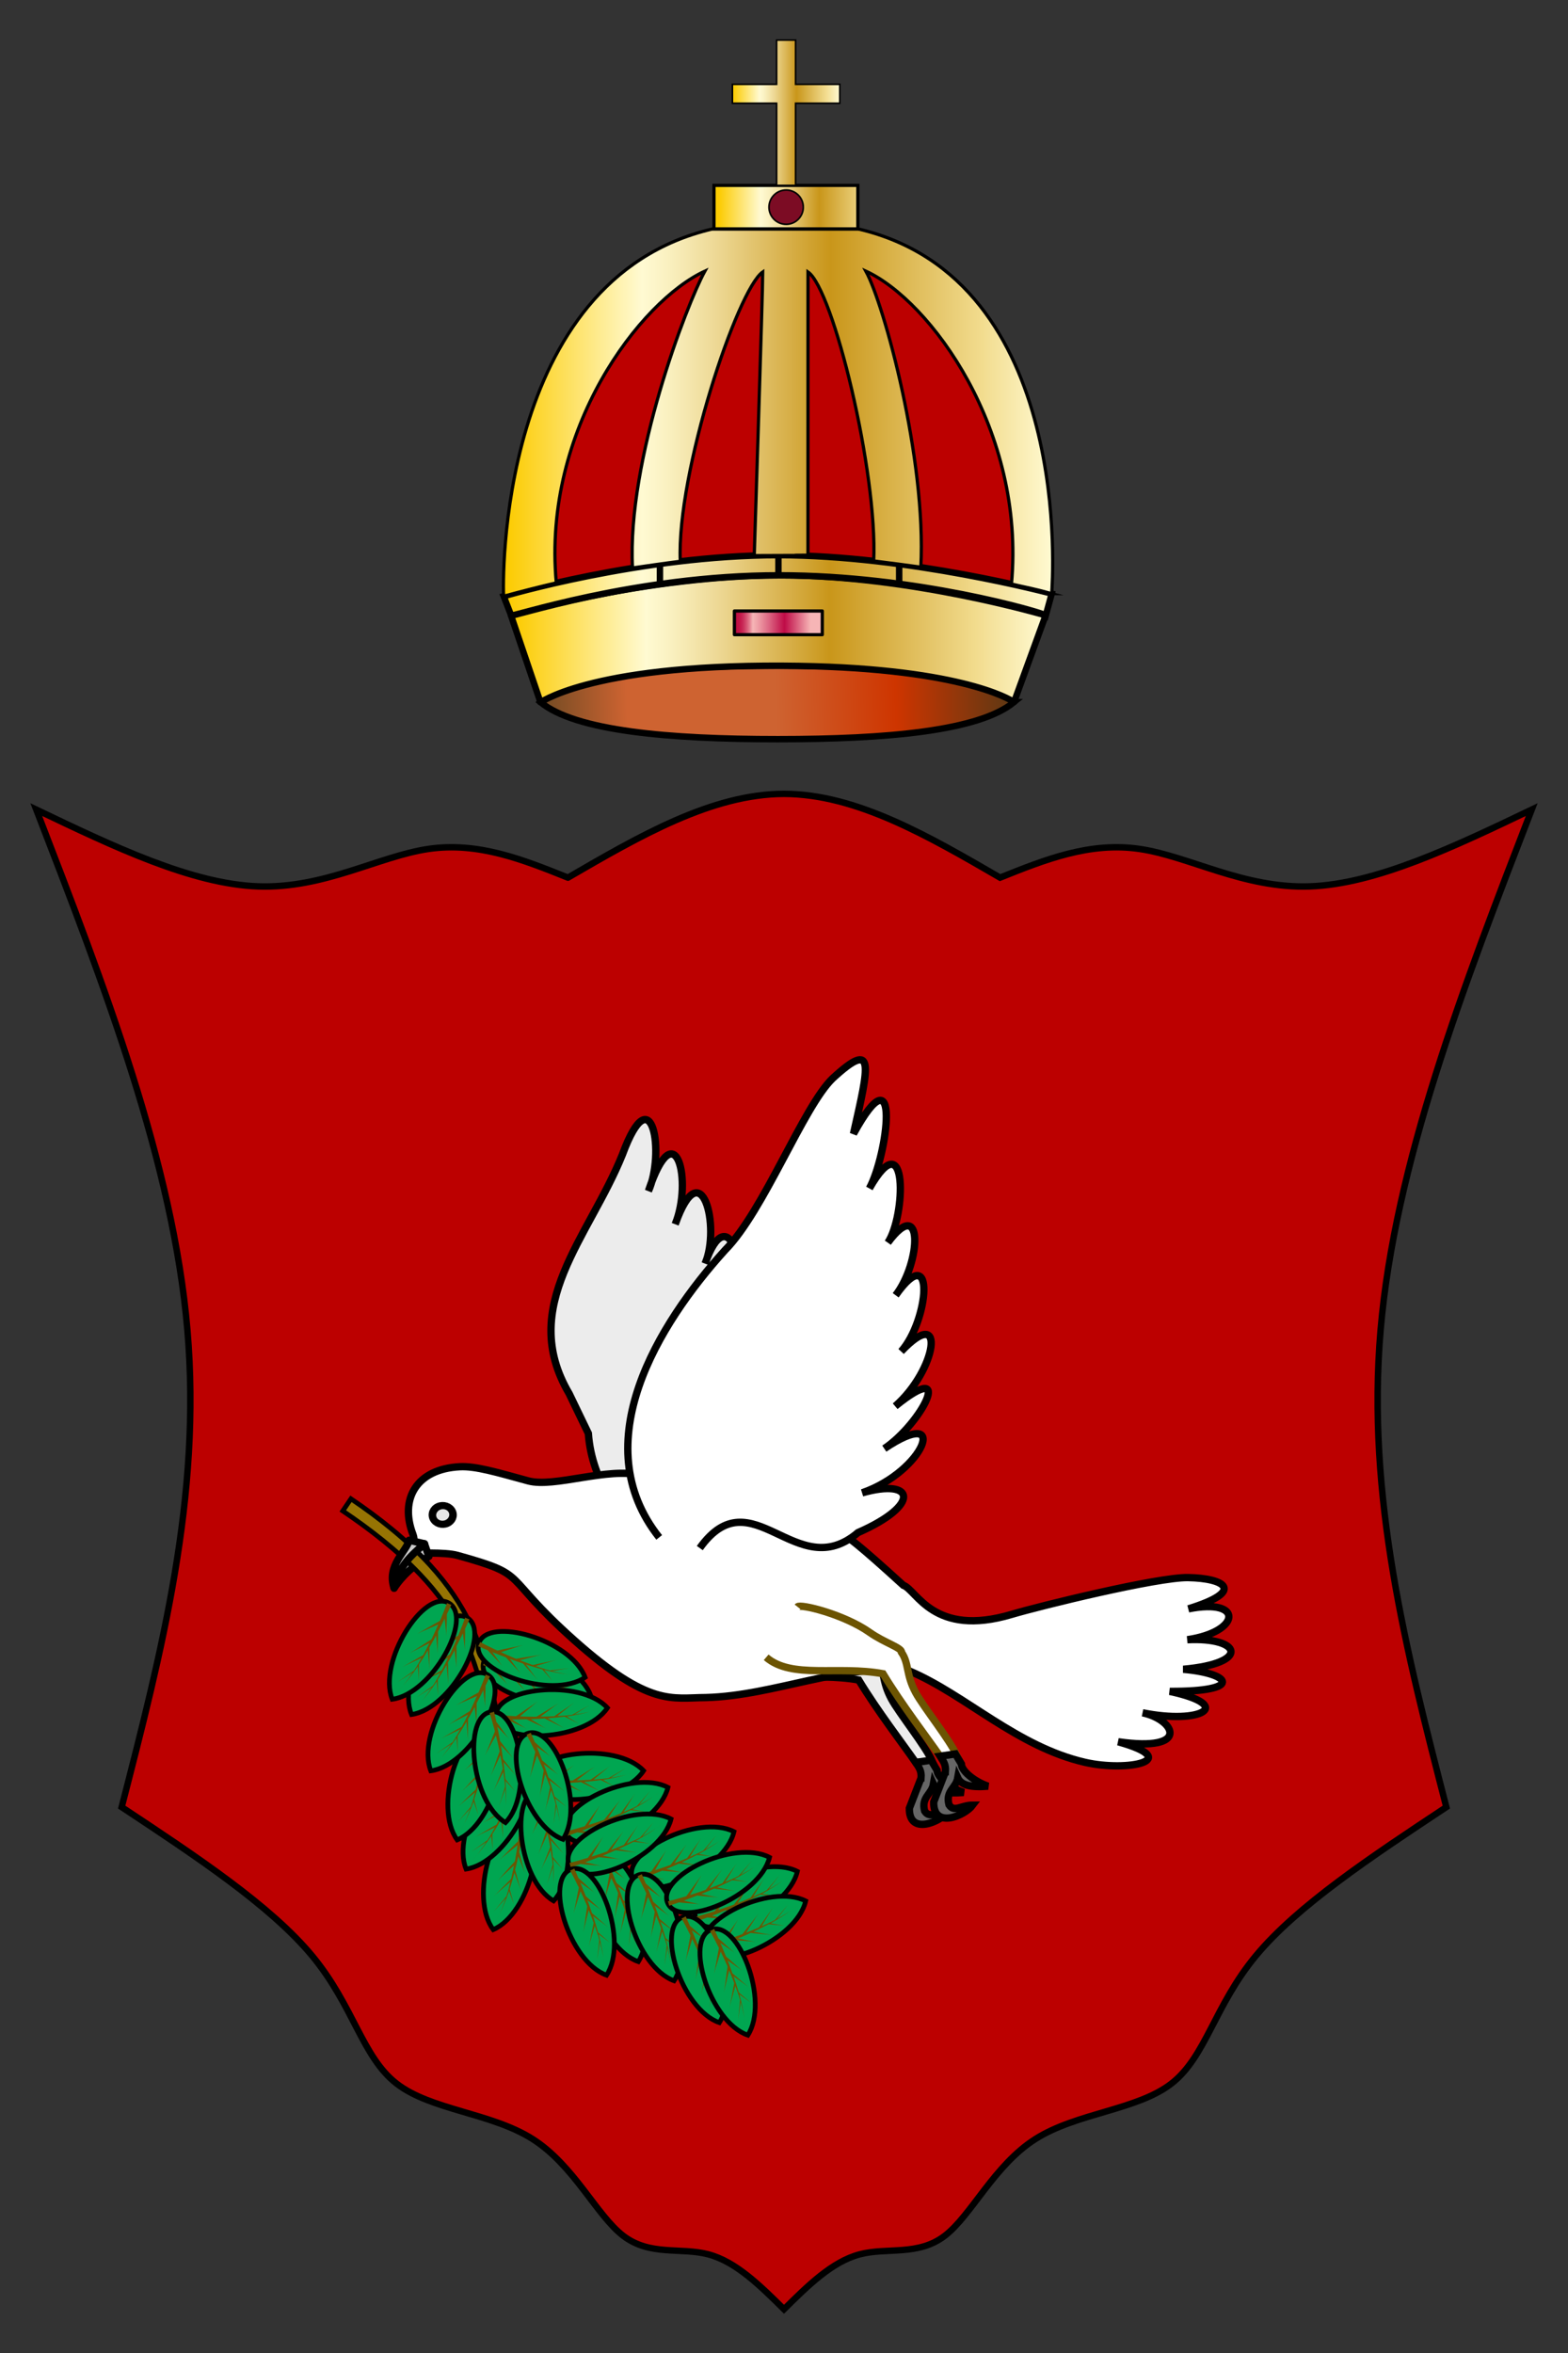
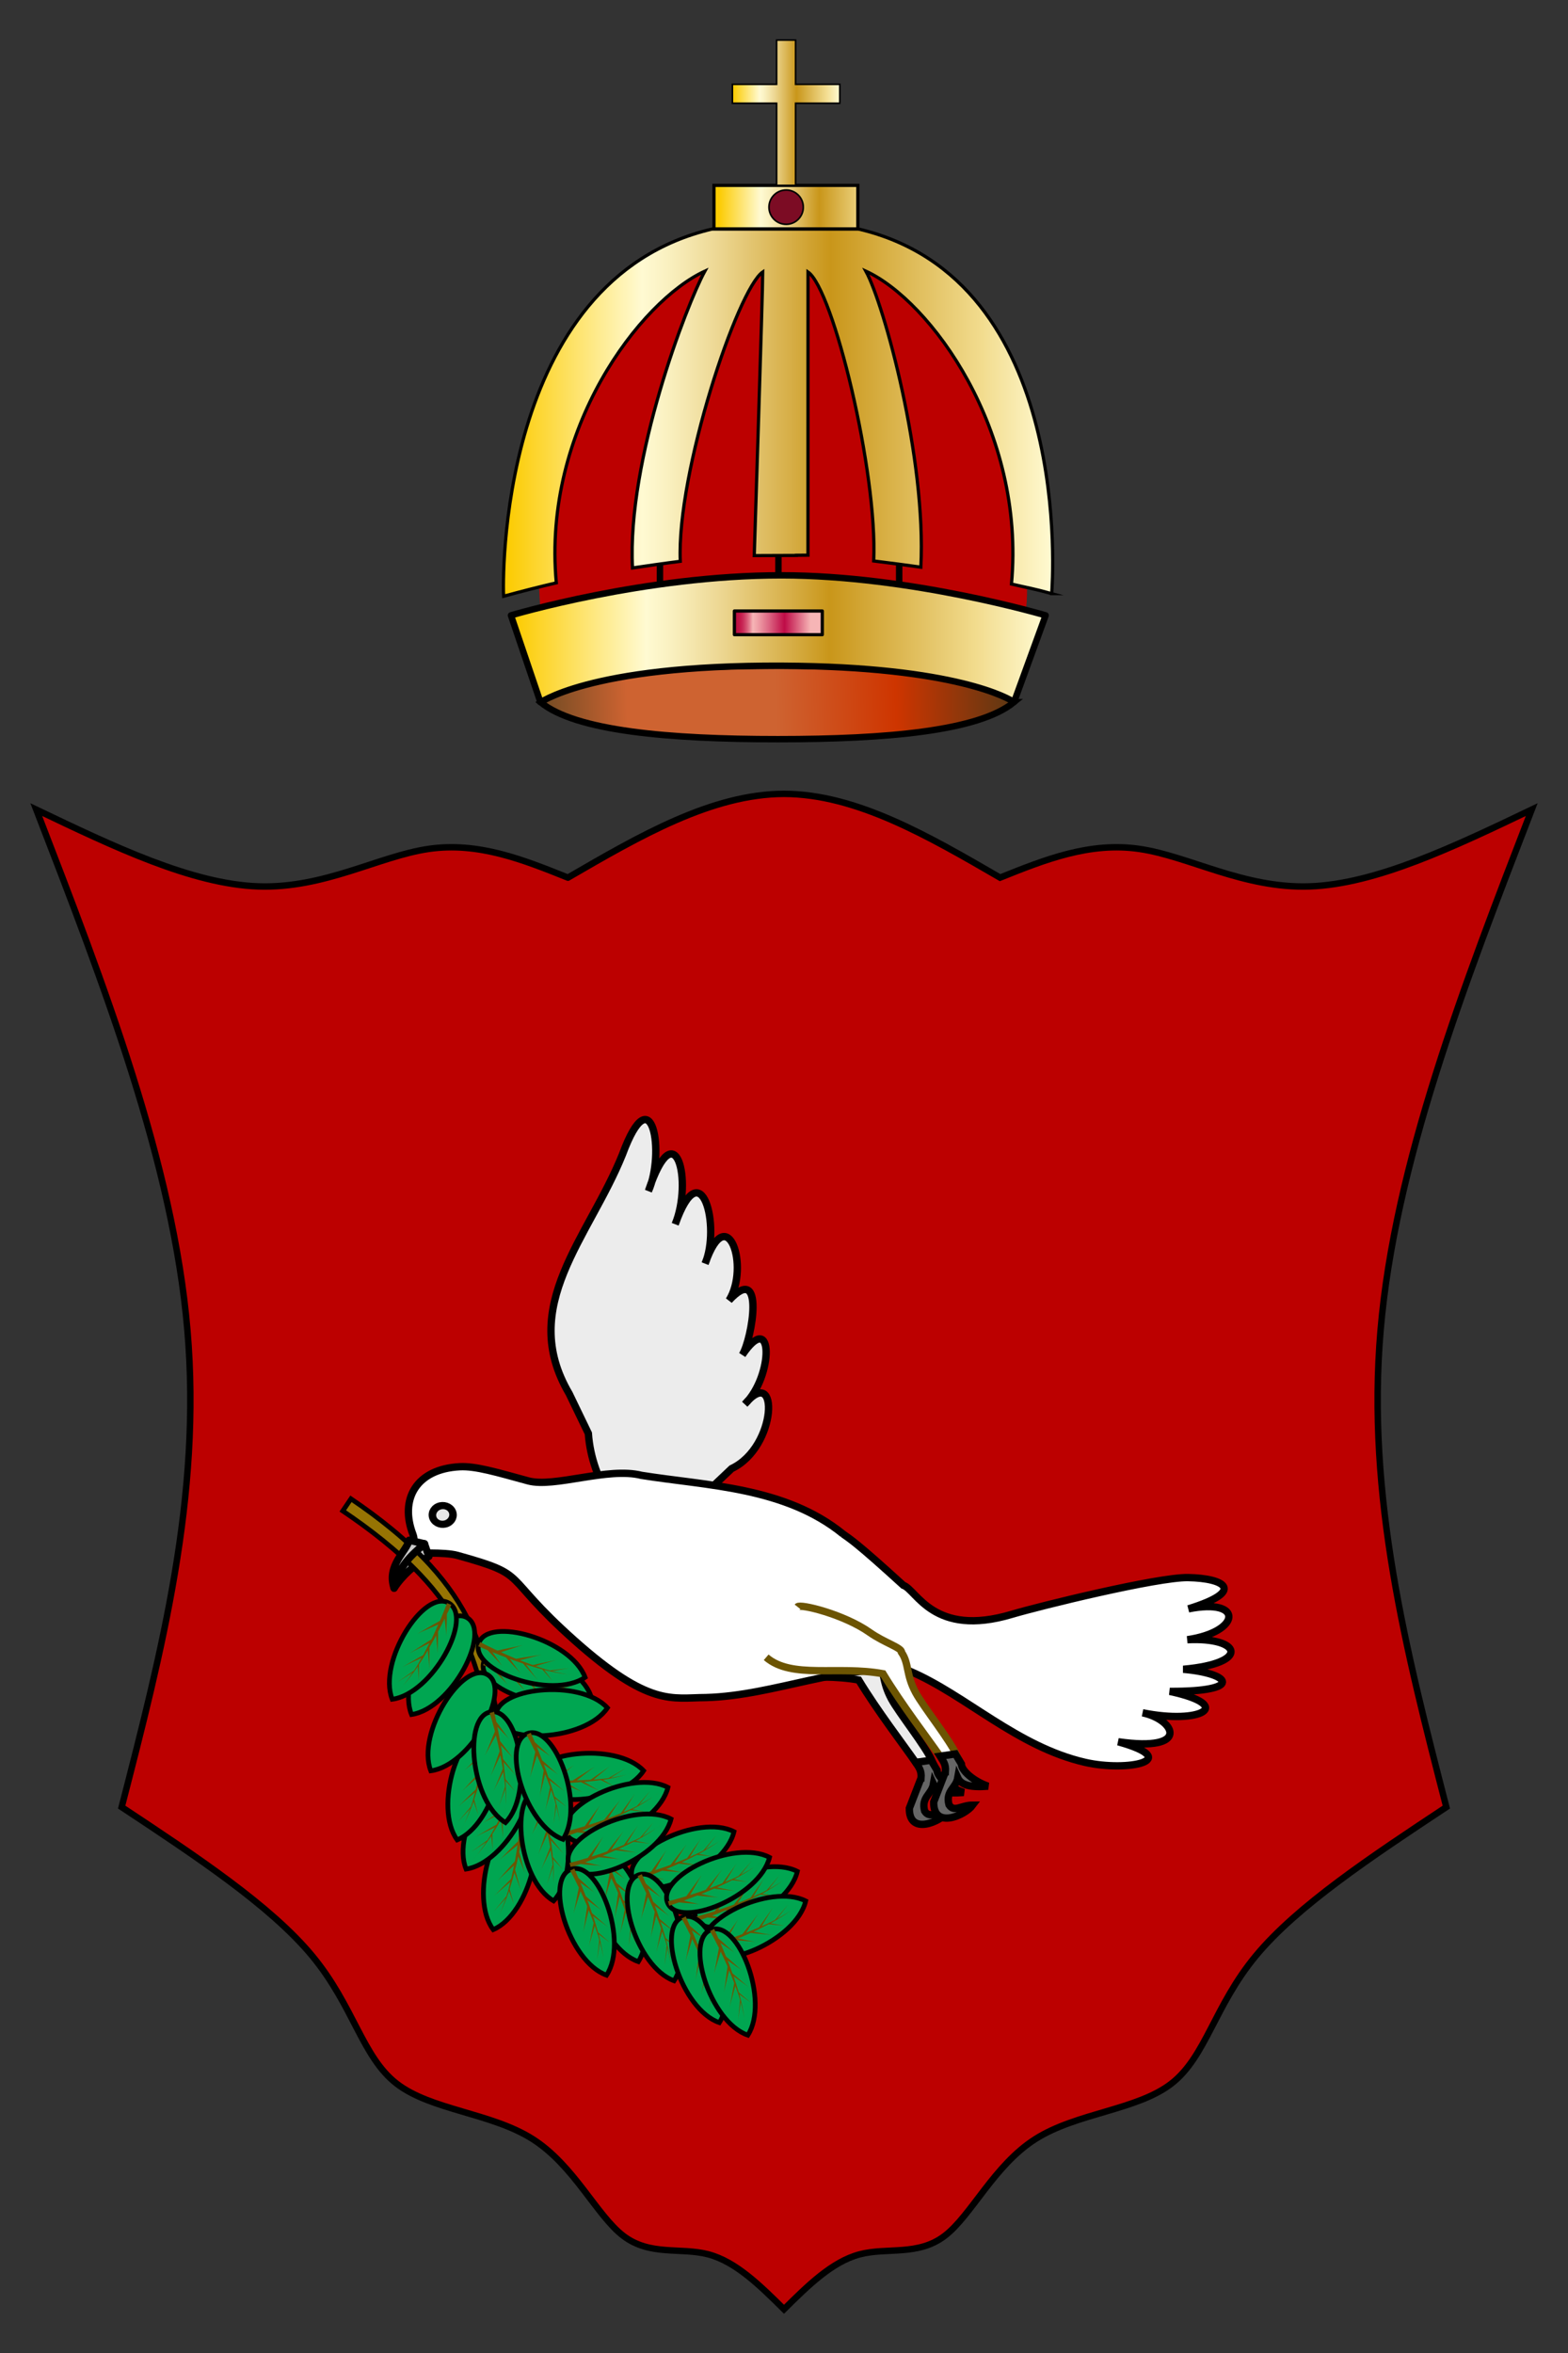
<svg xmlns="http://www.w3.org/2000/svg" width="400" height="600" version="1.1" viewBox="0 0 400 600">
  <rect x="0" y="0" width="400" height="600" fill="#333333" stroke="none" />
  <defs>
    <linearGradient id="c" x1="606.26" x2="643.85" y1="527.97" y2="527.7" gradientTransform="matrix(1,0,0,-1,-171,592.87)" gradientUnits="userSpaceOnUse">
      <stop stop-color="#FCCB00" offset=".006" />
      <stop stop-color="#FFFAD2" offset=".253" />
      <stop stop-color="#FAF1C1" offset=".298" />
      <stop stop-color="#EDD894" offset=".389" />
      <stop stop-color="#D8B14C" offset=".514" />
      <stop stop-color="#C9961A" offset=".596" />
      <stop stop-color="#E9CD76" offset=".814" />
      <stop stop-color="#F2DC8E" offset=".871" />
      <stop stop-color="#FFFAD2" offset="1" />
    </linearGradient>
    <radialGradient id="b" cx="621.41" cy="527.86" r="3.606" gradientTransform="matrix(1,0,0,-1,-171,592.87)" gradientUnits="userSpaceOnUse">
      <stop stop-color="#F6B5B6" offset="0" />
      <stop stop-color="#EC96A1" offset=".129" />
      <stop stop-color="#D2466D" offset=".411" />
      <stop stop-color="#BF0B47" offset=".607" />
      <stop stop-color="#7C0C24" offset=".837" />
    </radialGradient>
    <linearGradient id="a" x1="609.43" x2="633.08" y1="548.65" y2="548.65" gradientTransform="matrix(1,0,0,-1,-20.96,592.69)" gradientUnits="userSpaceOnUse">
      <stop stop-color="#FCCB00" offset=".006" />
      <stop stop-color="#FFFAD2" offset=".253" />
      <stop stop-color="#FAF1C1" offset=".298" />
      <stop stop-color="#EDD894" offset=".389" />
      <stop stop-color="#D8B14C" offset=".514" />
      <stop stop-color="#C9961A" offset=".596" />
      <stop stop-color="#E9CD76" offset=".814" />
      <stop stop-color="#F2DC8E" offset=".871" />
      <stop stop-color="#FFFAD2" offset="1" />
    </linearGradient>
    <linearGradient id="d" x1="558.96" x2="679.96" y1="482.62" y2="482.62" gradientTransform="matrix(1,0,0,-1,-171,592.87)" gradientUnits="userSpaceOnUse">
      <stop stop-color="#FCCB00" offset=".006" />
      <stop stop-color="#FFFAD2" offset=".253" />
      <stop stop-color="#FAF1C1" offset=".298" />
      <stop stop-color="#EDD894" offset=".389" />
      <stop stop-color="#D8B14C" offset=".514" />
      <stop stop-color="#C9961A" offset=".596" />
      <stop stop-color="#E9CD76" offset=".814" />
      <stop stop-color="#F2DC8E" offset=".871" />
      <stop stop-color="#FFFAD2" offset="1" />
    </linearGradient>
    <linearGradient id="h" x1="567.19" x2="670.04" y1="417.29" y2="420.26" gradientTransform="matrix(1,0,0,-1,-171,592.87)" gradientUnits="userSpaceOnUse">
      <stop stop-color="#754C24" offset=".006" />
      <stop stop-color="#CE6331" offset=".183" />
      <stop stop-color="#CE6331" offset=".501" />
      <stop stop-color="#CE3500" offset=".758" />
      <stop stop-color="#603813" offset="1" />
    </linearGradient>
    <linearGradient id="g" x1="560.65" x2="678.44" y1="432.81" y2="432.81" gradientTransform="matrix(1,0,0,-1,-171,592.87)" gradientUnits="userSpaceOnUse">
      <stop stop-color="#FCCB00" offset=".006" />
      <stop stop-color="#FFFAD2" offset=".253" />
      <stop stop-color="#FAF1C1" offset=".298" />
      <stop stop-color="#EDD894" offset=".389" />
      <stop stop-color="#D8B14C" offset=".514" />
      <stop stop-color="#C9961A" offset=".596" />
      <stop stop-color="#E9CD76" offset=".814" />
      <stop stop-color="#F2DC8E" offset=".871" />
      <stop stop-color="#FFFAD2" offset="1" />
    </linearGradient>
    <linearGradient id="f" x1="559.01" x2="679.75" y1="444.58" y2="444.58" gradientTransform="matrix(1,0,0,-1,-171,592.87)" gradientUnits="userSpaceOnUse">
      <stop stop-color="#FCCB00" offset=".006" />
      <stop stop-color="#FFFAD2" offset=".253" />
      <stop stop-color="#FAF1C1" offset=".298" />
      <stop stop-color="#EDD894" offset=".389" />
      <stop stop-color="#D8B14C" offset=".514" />
      <stop stop-color="#C9961A" offset=".596" />
      <stop stop-color="#E9CD76" offset=".814" />
      <stop stop-color="#F2DC8E" offset=".871" />
      <stop stop-color="#FFFAD2" offset="1" />
    </linearGradient>
    <linearGradient id="e" x1="610.38" x2="633.35" y1="436.39" y2="436.23" gradientTransform="matrix(1,0,0,-1,-171,592.87)" gradientUnits="userSpaceOnUse">
      <stop stop-color="#BF0C42" offset="0" />
      <stop stop-color="#C01145" offset=".022" />
      <stop stop-color="#C51E4E" offset=".047" />
      <stop stop-color="#CC345E" offset=".073" />
      <stop stop-color="#D65373" offset=".099" />
      <stop stop-color="#E37B8E" offset=".127" />
      <stop stop-color="#F3ACB0" offset=".154" />
      <stop stop-color="#F6B5B6" offset=".159" />
      <stop stop-color="#EF9FA7" offset=".209" />
      <stop stop-color="#DC6582" offset=".315" />
      <stop stop-color="#BF0B47" offset=".463" />
      <stop stop-color="#F6B5B6" offset=".713" />
      <stop stop-color="#F6B5B6" offset=".872" />
      <stop stop-color="#E9A3A7" offset=".879" />
      <stop stop-color="#C8767F" offset=".9" />
      <stop stop-color="#AD4F5E" offset=".921" />
      <stop stop-color="#973245" offset=".941" />
      <stop stop-color="#881D33" offset=".962" />
      <stop stop-color="#7F1028" offset=".981" />
      <stop stop-color="#7C0C24" offset="1" />
    </linearGradient>
    <style type="text/css">.str3 {stroke:black;stroke-width:0.25;stroke-linecap:round;stroke-linejoin:round}
    .str0 {stroke:black;stroke-width:0.27}
    .str1 {stroke:black;stroke-width:0.27;stroke-linejoin:round}
    .str2 {stroke:black;stroke-width:0.27;stroke-linecap:round;stroke-linejoin:round}
    .fil1 {fill:none}
    .fil2 {fill:#008F4C}
    .fil0 {fill:#996633}
    .fil3 {fill:#CC9933}</style>
  </defs>
  <path d="m144.88 223.79c-11.444-4.587-22.888-9.173-35.566-7.318-12.679 1.855-26.59 10.15-43.472 9.552-16.882-0.598-36.733-10.087-56.585-19.577 17.464 45.184 34.927 90.366 38.556 132.76 3.629 42.394-6.572 81.992-16.775 121.59 19.005 12.575 38.008 25.149 48.596 37.931 10.587 12.781 12.756 25.761 21.526 32.568 8.77 6.807 24.132 7.433 34.694 14.134 10.563 6.701 16.319 19.477 23.138 24.691 6.819 5.215 14.704 2.868 21.718 4.728 7.013 1.861 13.151 7.929 19.289 13.997 6.138-6.069 12.276-12.137 19.289-13.997 7.013-1.861 14.898 0.486 21.718-4.728 6.82-5.214 12.576-17.99 23.138-24.691 10.563-6.701 25.925-7.327 34.694-14.134 8.77-6.807 10.938-19.787 21.526-32.568 10.587-12.781 29.592-25.355 48.596-37.931-10.203-39.601-20.407-79.2-16.775-121.59 3.63-42.393 21.094-87.576 38.558-132.76-19.852 9.489-39.703 18.978-56.585 19.577-16.882 0.598-30.793-7.697-43.472-9.552-12.679-1.855-24.122 2.732-35.566 7.318-18.374-10.661-36.745-21.321-55.12-21.359-18.375 0.041-36.747 10.698-55.12 21.359z" fill="#bc0000" stroke="#000" stroke-width="1.641" />
  <g transform="matrix(1.158 0 0 1.158 -320.9 -34.865)">
    <path d="m451 85.3c-13.167 2.802-39.769 1.506-48.926 30.719-9.158 29.213-5.573 45.674-5.917 50.542-0.343 4.87 105.15-0.205 106.66-0.914 2.435-7.316-3.477-54.498-10.317-60.41-6.837-5.911-21.907-24.11-41.5-19.937z" fill="#bc0000" />
    <g stroke="#000" stroke-miterlimit="10">
      <g stroke-width="1.418">
        <path d="m500.5 184.72c-7.678 6.35-27.979 8.158-52.011 8.158-24.023 0-44.626-1.803-52.313-8.158 7.687-6.364 28.136-8.013 52.159-8.013 24.031 1e-3 44.487 1.655 52.165 8.013z" fill="url(#h)" />
        <path d="m500.5 184.72c-0.871-0.651-12.624-7.813-50.921-8.013-43.739-0.23-54.003 8.717-53.413 8.009l-6.487-19.104s29.426-8.816 59.566-8.816c28.526 0 58.218 8.816 58.218 8.816z" fill="url(#g)" stroke-linecap="round" stroke-linejoin="round" />
-         <path d="m507.5 165.61c-0.872-0.651-28.598-8.816-58.787-8.816-31.907 0-59.588 9.523-59 8.816l-1.641-4.208s30.39-9.042 60.53-9.042c28.524 0 60.207 8.463 60.207 8.463z" fill="url(#f)" stroke-linecap="round" />
      </g>
      <g fill="none" stroke-linecap="round" stroke-linejoin="round" stroke-width="1.418">
        <line x1="422.5" x2="422.5" y1="154.27" y2="158.72" />
        <line x1="448.6" x2="448.6" y1="152.36" y2="156.79" />
        <line x1="475.2" x2="475.2" y1="154.58" y2="158.72" />
      </g>
      <g>
        <g stroke-width=".709">
          <rect x="438.9" y="164.65" width="19.363" height="5.216" fill="url(#e)" stroke-linecap="round" stroke-linejoin="round" />
          <path d="m508.8 160.82c-4.095-1.125-5.507-1.321-8.861-2.106 3.132-33.908-17.916-62.405-32.076-68.9 4 7.304 13.348 41.33 12.107 65.187-2.176-0.321-7.399-1.001-10.383-1.369 0.867-19.475-8.908-59.811-14.473-63.636 0 4.521-0.01 62.362-0.01 62.362l-2.546 0.021v0.035l-9.286 0.035s1.872-57.932 1.872-62.454c-5.564 3.826-19.03 44.238-18.161 63.713-2.984 0.368-8.355 1.146-10.531 1.468-1.233-23.857 11.943-58.056 15.941-65.36-14.16 6.497-35.854 34.728-32.726 68.636-3.359 0.785-7.512 1.829-11.607 2.949-0.167-2.26-1.691-69.756 46.038-80.883h32.056c47.73 11.124 42.82 78.043 42.645 80.302z" fill="url(#d)" />
          <rect x="434.4" y="70.93" width="31.694" height="9.585" fill="url(#c)" />
        </g>
        <path d="m450.3 71.95c2.087 0 3.778 1.69 3.778 3.777 0 2.085-1.69 3.777-3.778 3.777-2.092 0-3.783-1.692-3.783-3.777 0-2.087 1.692-3.777 3.783-3.777z" fill="url(#b)" stroke-width=".354" />
        <polygon transform="translate(-150 .18)" points="598.2 70.751 598.2 52.667 588.46 52.667 588.46 48.493 598.2 48.493 598.2 38.756 602.38 38.756 602.38 48.493 612.12 48.493 612.12 52.667 602.38 52.667 602.38 70.751" fill="url(#a)" stroke-width=".354" />
      </g>
    </g>
  </g>
  <g transform="matrix(1.118 -.3 .3 1.118 377.07 134.31)">
    <g fill-rule="evenodd" stroke="#000" stroke-width="1.616">
      <path d="m-212.06 190.88c0.724-0.545 9.437 4.206 13.907 9.575 2.548 3.06 6.025 5.119 5.631 6.06 0.994 2.828-0.356 4.969 0.719 9.411 0.851 3.516 4.585 12.007 5.133 15.593l-3.591-0.725c-1.625-4.544-5.188-13.116-7.421-20.793-9.211-4.369-19.734-4.023-23.933-10.171" fill="#ececec" />
      <path d="m-236.41 171.93c-2.007-10.295-6.881-18.714-4.741-29.845l-1.817-9.565c-5.976-21.604 13.097-31.996 25.009-47.839 10.988-15.523 9.084 2.357 3.435 9.263 10.447-15.751 9.976 0.522 3.809 8.59 9.867-14.386 9.499 3.235 4.119 10.083 8.465-12.532 9.319 3.332 2.987 9.2 9.963-6.279 2.693 9.575-0.3 12.37 9.415-8.172 5.39 6.354-2.255 10.608 9.649-6.775 4.497 10.965-6.501 12.962l-9.971 5.392-8.263 13.292" fill="#ececec" />
      <path d="m-192.67 178.06c1.13 1.363 2.352 2.547 9.887 14.326 2.606 1.762 3.377 12.878 21.413 12.384 6.513-0.178 33.21 0.403 39.636 2.247 7.751 2.224 11.628 6.168-1.702 6.674 12.457 0.794 9.875 7.889-2 6.505 11.566 2.46 12.291 8.656-2.554 6.058 10.055 3.651 11.621 8.236-4.134 3.929 13.295 6.809 4.59 8.813-7.016 3.001 6.526 3.292 8.089 11.187-6.843 4.772 13.022 7.701 0.292 6.99-8.178 2.51-13.636-7.213-21.623-21.198-32.128-29.423-13.621-5.618-30.118-2.484-44.93-6.041-7.218-1.912-12.54-1.136-24.728-19.709-12.188-18.573-5.508-16.162-20.029-24.726-2.591-1.528-8.987-2.82-9.206-2.961 0.337-1.423 1.065-2.74 0.931-4.014-0.879-8.3 4.44-13.758 13.827-11.758 3.431 0.731 7.581 3.313 13.742 6.909 5.176 3.021 17.769 1.56 24.454 5.31 13.278 5.941 29.905 10.636 39.559 24.008z" fill="#fff" />
      <path d="m-282.33 156.21 0.203 2.956c-3.356 0.814-6.769 2.562-9.209 4.756 2.183-4.437 5.541-5.996 9.006-7.712z" fill="#ccc" stroke-linecap="round" stroke-linejoin="round" />
      <path d="m-190 234.4-4.227 5.777c-1.669 5.861 5.903 4.649 8.118 2.893-2.473-0.662-4.398 0.581-5.022-1.437 0.016-3.167 2.42-3.103 3.407-5.219 0.3 1.778 2.198 2.809 5.955 3.5-2.727-1.836-4.77-4.807-4.394-6.26l-0.703-2.466-3.393-0.396c0.396 1.279 0.806 2.036 0.259 3.609z" fill="#666" />
-       <path d="m-232.01 168.26c-10.529-24.3 11.936-45.432 30.422-57.361 10.484-6.097 24.866-26.081 32.721-30.399 11.425-5.972 8.47-0.746 1.25 12.989 15.285-15.954 6.016 6.546 0.267 12.526 12.209-12.346 6.142 8.01 0.841 12.588 10.409-8.257 5.907 6.122-1.326 11.639 11.857-9.84 5.513 7.344-2.058 12.275 12.58-7.72 6.425 6.022-4.389 11.308 15.705-6.992 4.68 5.179-4.746 8.408 16.681-5.698 7.204 7.127-7.236 8.14 12.141-0.16 11.829 5.943-3.165 8.221-16.177 7.692-19.281-18.249-34.549-5.747" fill="#fff" />
    </g>
    <g>
      <path d="m-296.63 143.5-1.218 1.056c4.681 5.396 9.336 11.472 12.823 17.902 2.652 4.89 4.405 9.56 5.421 14.325 0.909 4.262 1.168 8.276 1.213 12.546 0.043 4.014-0.109 8.094 0.081 12.367 0.192 4.306 0.734 8.71 2.13 13.502 1.466 5.029 3.808 10.253 7.353 15.937 9.518 15.262 15.044 16.114 31.833 30.329-16.776-14.204-22.168-15.297-31.29-30.66-3.396-5.719-5.554-10.936-6.824-15.9-1.209-4.722-1.572-9.037-1.591-13.248-0.019-4.192 0.299-8.229 0.419-12.307 0.127-4.334 0.025-8.54-0.786-13.063-0.909-5.073-2.631-10.055-5.311-15.231-3.506-6.772-8.274-13.119-13.037-18.61l-1.218 1.056z" fill="#967403" stroke="#000" stroke-width="1.041" />
      <path d="m-294.84 191.8c8.878 1.04 21.845-12.968 17.346-17.442-4.499-4.474-18.436 8.57-17.346 17.442z" fill="#00a651" fill-rule="evenodd" stroke="#000" stroke-width="1.041" />
-       <path d="m-277.08 174.87c-1e-3 2e-3 -0.261 0.317-1.153 1.381-0.072 0.086-0.22 0.254-0.302 0.352-0.221 0.991-1.07 3.629-1.265 4.552 0.155-0.731 0.358-2.449 0.541-3.704-0.596 0.699-1.292 1.486-2.118 2.409-0.212 0.972-1.038 3.666-1.235 4.596 0.163-0.77 0.412-2.654 0.61-3.895-0.191 0.209-0.339 0.384-0.536 0.597-0.508 0.55-1.04 1.085-1.563 1.625-0.202 0.948-0.977 3.714-1.175 4.652 0.175-0.827 0.5-2.983 0.715-4.169-0.89 0.905-1.789 1.774-2.697 2.602l4e-3 2e-3c-0.143 0.675-0.702 2.676-0.845 3.351 0.128-0.604 0.366-2.212 0.52-3.048-0.05 0.045-0.099 0.095-0.149 0.14-0.316 0.281-0.592 0.502-0.886 0.752l4e-3 0.011c-5e-3 2.7e-4 -0.016 6e-3 -0.022 9e-3 -1.28 1.086-2.292 1.812-3.198 2.409 0.809-0.567 1.755-1.32 2.833-2.291-1.001 0.334-3.004 0.956-3.747 1.216 0.82-0.287 3.246-1.248 4.066-1.535l5e-3 0.02c0.268-0.247 0.52-0.463 0.805-0.738 0.523-0.505 1.039-1.063 1.559-1.605-1.276 0.266-3.761 0.703-4.691 0.92 1.035-0.241 4.097-1.149 5.133-1.39l4e-3 0.011c0.699-0.743 1.379-1.502 2.052-2.278-1.436 0.345-3.896 0.856-4.854 1.124 1.101-0.307 4.277-1.452 5.434-1.782 0.1-0.118 0.207-0.233 0.306-0.351 0.754-0.896 1.392-1.704 1.994-2.471-1.481 0.261-4.048 0.62-5.046 0.838 1.13-0.247 4.364-1.241 5.588-1.521 0.586-0.761 1.106-1.456 1.464-1.951 1.102-1.522 0.736-1.087 1.008-1.457l0.42 0.309zm-14.751 14.624c-0.495 0.347-0.956 0.656-1.354 0.883 0.379-0.215 0.891-0.577 1.354-0.883z" fill="#6c5402" stroke-width="3.984" />
      <path d="m-255.63 197.83c-8.409 3.03-24.221-7.665-20.856-13.044 3.365-5.38 19.901 4.157 20.856 13.044z" fill="#00a651" fill-rule="evenodd" stroke="#000" stroke-width="1.041" />
      <path d="m-276.79 185.37c2e-3 1e-3 0.326 0.25 1.436 1.083 0.09 0.068 0.272 0.198 0.374 0.275 0.441 0.915 1.867 3.291 2.266 4.146-0.317-0.676-0.906-2.303-1.368-3.484 0.739 0.546 1.596 1.154 2.61 1.865 0.427 0.899 1.844 3.334 2.247 4.195-0.334-0.713-1.004-2.491-1.479-3.655 0.233 0.161 0.417 0.297 0.658 0.46 0.62 0.42 1.259 0.82 1.892 1.227 0.412 0.877 1.795 3.395 2.202 4.264-0.358-0.766-1.164-2.791-1.643-3.897 1.073 0.679 2.145 1.321 3.218 1.921l-3e-3 2e-3c0.293 0.625 1.292 2.446 1.585 3.071-0.262-0.559-0.859-2.071-1.199-2.85 0.058 0.032 0.118 0.07 0.177 0.102 0.371 0.202 0.691 0.355 1.034 0.531l-2e-3 0.011c5e-3 -7.9e-4 0.018 3e-3 0.023 4e-3 1.493 0.766 2.644 1.244 3.662 1.619-0.917-0.369-2.009-0.886-3.28-1.588 1.05 0.097 3.142 0.248 3.925 0.333-0.864-0.093-3.445-0.478-4.309-0.571l-1.6e-4 0.021c-0.317-0.179-0.612-0.333-0.952-0.536-0.624-0.373-1.254-0.799-1.883-1.208 1.303-0.031 3.822-0.17 4.777-0.17-1.063 3.4e-4 -4.251-0.187-5.314-0.187l-2e-3 0.012c-0.849-0.565-1.685-1.149-2.516-1.752 1.477 0.01 3.988-0.051 4.983-8e-3 -1.142-0.049-4.495-0.442-5.697-0.501-0.124-0.092-0.254-0.18-0.378-0.272-0.938-0.702-1.743-1.343-2.503-1.953 1.501-0.082 4.083-0.316 5.104-0.33-1.157 0.016-4.531-0.217-5.787-0.212-0.744-0.608-1.408-1.166-1.869-1.567-1.419-1.232-0.964-0.891-1.313-1.19l-0.339 0.397zm17.687 10.889c0.561 0.226 1.08 0.422 1.519 0.552-0.418-0.123-0.998-0.36-1.519-0.552z" fill="#6c5402" stroke-width="3.984" />
      <path d="m-248.65 217.01c-6.643 5.98-25.322 2.046-24.237-4.207 1.085-6.252 19.998-3.663 24.237 4.207z" fill="#00a651" fill-rule="evenodd" stroke="#000" stroke-width="1.041" />
      <path d="m-272.94 213.46c2e-3 5.3e-4 0.396 0.108 1.739 0.461 0.109 0.029 0.326 0.08 0.45 0.113 0.753 0.681 2.971 2.343 3.663 2.983-0.548-0.507-1.708-1.791-2.582-2.709 0.89 0.226 1.914 0.466 3.121 0.742 0.735 0.671 2.966 2.391 3.664 3.036-0.578-0.534-1.871-1.928-2.749-2.826 0.276 0.061 0.498 0.117 0.783 0.177 0.732 0.155 1.475 0.284 2.215 0.422 0.712 0.657 2.944 2.466 3.648 3.117-0.621-0.574-2.132-2.145-2.993-2.989 1.25 0.224 2.485 0.413 3.705 0.565l-2e-3 4e-3c0.507 0.469 2.12 1.777 2.627 2.246-0.454-0.419-1.577-1.593-2.186-2.187 0.066 8e-3 0.136 0.021 0.202 0.028 0.42 0.047 0.774 0.068 1.158 0.101l3e-3 0.011c4e-3 -2e-3 0.017-4e-3 0.023-6e-3 1.672 0.146 2.918 0.154 4.002 0.117-0.988 5e-3 -2.195-0.062-3.636-0.232 1.009-0.306 3.004-0.956 3.761-1.174-0.835 0.24-3.37 0.858-4.205 1.098l8e-3 0.019c-0.361-0.046-0.693-0.077-1.084-0.137-0.719-0.11-1.462-0.266-2.2-0.408 1.195-0.521 3.475-1.6 4.36-1.961-0.984 0.402-4.007 1.431-4.992 1.833l3e-3 0.011c-1-0.203-1.994-0.428-2.991-0.672 1.372-0.548 3.674-1.553 4.611-1.889-1.076 0.385-4.33 1.288-5.465 1.687-0.15-0.038-0.304-0.071-0.453-0.109-1.133-0.296-2.121-0.586-3.056-0.864 1.359-0.643 3.661-1.834 4.602-2.233-1.065 0.452-4.278 1.51-5.439 1.988-0.918-0.282-1.744-0.549-2.323-0.745-1.779-0.605-1.229-0.462-1.665-0.606l-0.164 0.495zm20.489 3.407c0.605-3e-3 1.159-0.017 1.615-0.063-0.433 0.044-1.06 0.044-1.615 0.063z" fill="#6c5402" stroke-width="3.984" />
      <path d="m-232.89 235.14c-4.226 7.876-23.135 10.496-24.23 4.246-1.095-6.25 17.578-10.215 24.23-4.246z" fill="#00a651" fill-rule="evenodd" stroke="#000" stroke-width="1.041" />
      <path d="m-256.95 240.01c2e-3 -2.1e-4 0.409-0.033 1.792-0.155 0.112-0.01 0.334-0.035 0.462-0.046 0.939 0.386 3.589 1.199 4.457 1.567-0.688-0.291-2.213-1.107-3.347-1.675 0.914-0.088 1.958-0.209 3.188-0.358 0.919 0.383 3.601 1.246 4.476 1.617-0.725-0.307-2.413-1.181-3.544-1.728 0.281-0.037 0.508-0.058 0.797-0.098 0.741-0.102 1.484-0.232 2.227-0.352 0.893 0.377 3.605 1.324 4.488 1.698-0.778-0.33-2.732-1.297-3.828-1.799 1.252-0.212 2.479-0.452 3.678-0.723l-8.4e-4 4e-3c0.636 0.269 2.596 0.955 3.232 1.224-0.569-0.241-2.023-0.965-2.798-1.318 0.065-0.015 0.135-0.027 0.2-0.042 0.411-0.098 0.751-0.198 1.124-0.296l6e-3 0.01c3e-3 -4e-3 0.015-0.01 0.019-0.013 1.623-0.428 2.798-0.843 3.805-1.245-0.928 0.339-2.087 0.684-3.5 1.012 0.846-0.63 2.503-1.917 3.141-2.377-0.705 0.508-2.881 1.948-3.585 2.457l0.014 0.015c-0.356 0.079-0.678 0.162-1.066 0.238-0.713 0.14-1.466 0.244-2.208 0.36 0.948-0.894 2.729-2.682 3.439-3.321-0.79 0.711-3.286 2.703-4.077 3.414l6e-3 0.01c-1.009 0.148-2.021 0.272-3.042 0.38 1.105-0.98 2.931-2.705 3.7-3.338-0.882 0.727-3.638 2.677-4.571 3.437-0.154 0.015-0.309 0.036-0.463 0.05-1.167 0.105-2.194 0.167-3.168 0.221 1.061-1.065 2.825-2.965 3.575-3.659-0.849 0.785-3.514 2.869-4.445 3.712-0.959 0.045-1.827 0.074-2.438 0.085-1.879 0.034-1.313-0.018-1.772-7e-3l0.013 0.522zm20.433-3.729c0.568-0.207 1.085-0.408 1.499-0.606-0.393 0.188-0.983 0.4-1.499 0.606z" fill="#6c5402" stroke-width="3.984" />
      <path d="m-221.67 247.21c-4.226 7.876-23.135 10.496-24.23 4.246-1.095-6.25 17.578-10.215 24.23-4.246z" fill="#00a651" fill-rule="evenodd" stroke="#000" stroke-width="1.041" />
      <path d="m-245.73 252.08c2e-3 -2.1e-4 0.409-0.033 1.792-0.155 0.112-0.01 0.334-0.035 0.462-0.046 0.939 0.386 3.589 1.199 4.457 1.567-0.688-0.291-2.213-1.107-3.347-1.675 0.914-0.088 1.958-0.209 3.188-0.358 0.919 0.383 3.601 1.246 4.476 1.617-0.725-0.307-2.413-1.181-3.544-1.728 0.281-0.037 0.508-0.058 0.797-0.098 0.741-0.102 1.484-0.232 2.227-0.352 0.893 0.377 3.605 1.324 4.488 1.698-0.778-0.33-2.732-1.297-3.828-1.799 1.252-0.212 2.479-0.452 3.678-0.723l-8.4e-4 4e-3c0.636 0.269 2.596 0.955 3.232 1.224-0.569-0.241-2.023-0.965-2.798-1.318 0.065-0.015 0.135-0.027 0.2-0.042 0.411-0.098 0.751-0.198 1.124-0.296l6e-3 0.01c3e-3 -4e-3 0.015-0.01 0.019-0.013 1.623-0.428 2.798-0.843 3.805-1.245-0.928 0.339-2.087 0.684-3.5 1.012 0.846-0.63 2.503-1.917 3.141-2.377-0.705 0.508-2.881 1.948-3.585 2.457l0.014 0.015c-0.356 0.079-0.678 0.162-1.066 0.238-0.713 0.14-1.466 0.244-2.208 0.36 0.948-0.894 2.729-2.682 3.439-3.321-0.79 0.711-3.286 2.703-4.077 3.414l6e-3 0.01c-1.009 0.148-2.021 0.272-3.042 0.38 1.105-0.98 2.931-2.705 3.7-3.338-0.882 0.727-3.638 2.677-4.571 3.437-0.154 0.015-0.309 0.036-0.463 0.05-1.167 0.106-2.194 0.167-3.168 0.221 1.061-1.065 2.825-2.965 3.575-3.659-0.849 0.785-3.514 2.869-4.445 3.712-0.959 0.045-1.827 0.074-2.438 0.085-1.879 0.034-1.313-0.018-1.772-7e-3l0.013 0.522zm20.433-3.729c0.568-0.207 1.085-0.408 1.499-0.606-0.393 0.188-0.983 0.4-1.499 0.606z" fill="#6c5402" stroke-width="3.984" />
      <path d="m-221.58 253.98c-4.226 7.876-23.135 10.496-24.23 4.246-1.095-6.25 17.578-10.215 24.23-4.246z" fill="#00a651" fill-rule="evenodd" stroke="#000" stroke-width="1.041" />
      <path d="m-245.63 258.86c2e-3 -2.2e-4 0.409-0.033 1.792-0.155 0.112-0.01 0.334-0.035 0.462-0.046 0.939 0.386 3.589 1.199 4.457 1.567-0.688-0.291-2.213-1.107-3.347-1.675 0.914-0.088 1.958-0.209 3.188-0.358 0.919 0.383 3.601 1.246 4.476 1.617-0.725-0.307-2.413-1.181-3.544-1.728 0.281-0.037 0.508-0.058 0.797-0.098 0.741-0.102 1.484-0.232 2.227-0.352 0.893 0.377 3.605 1.324 4.488 1.698-0.778-0.33-2.732-1.297-3.828-1.799 1.252-0.212 2.479-0.452 3.678-0.723l-8.3e-4 4e-3c0.636 0.269 2.596 0.955 3.232 1.224-0.569-0.241-2.023-0.965-2.798-1.318 0.065-0.015 0.135-0.027 0.2-0.042 0.411-0.098 0.751-0.198 1.124-0.296l6e-3 0.01c3e-3 -4e-3 0.015-0.01 0.019-0.013 1.623-0.428 2.798-0.843 3.805-1.245-0.928 0.339-2.087 0.684-3.5 1.012 0.846-0.63 2.503-1.917 3.141-2.377-0.705 0.508-2.881 1.948-3.585 2.457l0.014 0.015c-0.356 0.079-0.678 0.162-1.066 0.238-0.713 0.14-1.466 0.244-2.208 0.36 0.948-0.894 2.729-2.682 3.439-3.321-0.79 0.711-3.286 2.703-4.077 3.414l6e-3 0.01c-1.009 0.148-2.021 0.272-3.042 0.38 1.105-0.98 2.931-2.705 3.7-3.338-0.882 0.727-3.638 2.677-4.571 3.437-0.154 0.015-0.309 0.036-0.463 0.05-1.167 0.105-2.194 0.167-3.168 0.221 1.061-1.065 2.825-2.965 3.575-3.659-0.849 0.785-3.514 2.869-4.445 3.712-0.959 0.045-1.827 0.074-2.438 0.085-1.879 0.034-1.313-0.018-1.772-7e-3l0.013 0.522zm20.433-3.729c0.568-0.207 1.085-0.408 1.499-0.606-0.393 0.188-0.983 0.4-1.499 0.606z" fill="#6c5402" stroke-width="3.984" />
      <path d="m-289.73 242.23c8.848-1.267 17.797-18.128 12.303-21.302-5.495-3.174-15.627 13.005-12.303 21.302z" fill="#00a651" fill-rule="evenodd" stroke="#000" stroke-width="1.041" />
      <path d="m-276.9 221.3c-9.4e-4 2e-3 -0.171 0.373-0.761 1.63-0.048 0.102-0.147 0.302-0.202 0.418 0.04 1.015-0.105 3.782-0.058 4.724-0.037-0.746-0.28-2.459-0.425-3.719-0.397 0.829-0.869 1.768-1.431 2.871 0.044 0.994-0.065 3.81-0.018 4.759-0.039-0.786-0.281-2.671-0.407-3.922-0.131 0.251-0.229 0.458-0.365 0.715-0.351 0.661-0.727 1.315-1.095 1.971 0.048 0.968 6e-3 3.84 0.055 4.798-0.043-0.844-0.281-3.011-0.376-4.213-0.629 1.103-1.275 2.173-1.941 3.206l4e-3 6.1e-4c0.035 0.69 6e-3 2.766 0.041 3.456-0.031-0.617-0.212-2.232-0.278-3.08-0.037 0.056-0.071 0.118-0.108 0.173-0.233 0.353-0.444 0.637-0.664 0.954l7e-3 0.01c-4e-3 1e-3 -0.014 0.01-0.019 0.014-0.959 1.377-1.752 2.339-2.475 3.147 0.637-0.756 1.359-1.725 2.152-2.94-0.882 0.579-2.659 1.693-3.311 2.135 0.719-0.487 2.818-2.037 3.538-2.525l0.01 0.018c0.196-0.307 0.384-0.581 0.589-0.92 0.376-0.622 0.733-1.293 1.096-1.95-1.165 0.584-3.455 1.643-4.299 2.09 0.939-0.498 3.667-2.159 4.606-2.658l7e-3 0.01c0.485-0.897 0.949-1.805 1.401-2.727-1.3 0.702-3.547 1.825-4.405 2.33 0.985-0.579 3.763-2.499 4.797-3.114 0.067-0.14 0.14-0.278 0.206-0.418 0.499-1.06 0.91-2.004 1.295-2.899-1.365 0.631-3.754 1.636-4.663 2.102 1.029-0.528 3.9-2.316 5.012-2.901 0.372-0.886 0.696-1.69 0.916-2.261 0.676-1.753 0.433-1.239 0.602-1.666l0.485 0.191zm-10.515 17.913c-0.39 0.462-0.756 0.879-1.083 1.2 0.311-0.305 0.713-0.786 1.083-1.2z" fill="#6c5402" stroke-width="3.984" />
      <path d="m-292.05 227.8c8.878 1.04 21.845-12.968 17.346-17.442-4.499-4.474-18.436 8.57-17.346 17.442z" fill="#00a651" fill-rule="evenodd" stroke="#000" stroke-width="1.041" />
      <path d="m-274.28 210.86c-1e-3 2e-3 -0.261 0.317-1.153 1.381-0.072 0.086-0.22 0.254-0.302 0.352-0.221 0.991-1.07 3.629-1.265 4.552 0.155-0.731 0.358-2.449 0.541-3.704-0.596 0.699-1.292 1.486-2.118 2.409-0.212 0.972-1.038 3.666-1.235 4.596 0.163-0.77 0.412-2.654 0.61-3.895-0.191 0.209-0.339 0.384-0.536 0.597-0.508 0.55-1.04 1.085-1.563 1.625-0.202 0.948-0.977 3.714-1.175 4.652 0.175-0.827 0.5-2.983 0.715-4.169-0.89 0.905-1.789 1.774-2.697 2.602l4e-3 2e-3c-0.143 0.675-0.702 2.676-0.845 3.351 0.128-0.604 0.366-2.212 0.52-3.048-0.05 0.045-0.099 0.095-0.149 0.14-0.316 0.281-0.592 0.502-0.886 0.752l4e-3 0.011c-5e-3 2.6e-4 -0.016 6e-3 -0.022 9e-3 -1.28 1.086-2.292 1.812-3.198 2.409 0.809-0.567 1.755-1.32 2.833-2.291-1.001 0.334-3.004 0.956-3.747 1.216 0.82-0.287 3.246-1.248 4.066-1.535l5e-3 0.02c0.268-0.247 0.52-0.463 0.805-0.738 0.523-0.505 1.039-1.063 1.559-1.605-1.276 0.266-3.761 0.703-4.691 0.92 1.035-0.241 4.097-1.149 5.133-1.39l4e-3 0.011c0.699-0.743 1.379-1.502 2.052-2.278-1.436 0.345-3.896 0.856-4.854 1.124 1.101-0.307 4.277-1.452 5.434-1.782 0.1-0.118 0.207-0.233 0.306-0.351 0.754-0.896 1.392-1.704 1.994-2.471-1.481 0.261-4.048 0.62-5.046 0.838 1.13-0.247 4.364-1.241 5.588-1.521 0.586-0.761 1.106-1.456 1.464-1.951 1.102-1.522 0.736-1.087 1.008-1.457l0.42 0.309zm-14.751 14.624c-0.495 0.347-0.956 0.656-1.354 0.883 0.379-0.215 0.891-0.577 1.354-0.883z" fill="#6c5402" stroke-width="3.984" />
      <path d="m-275.24 239.56c7.64-4.639 9.251-23.661 2.951-24.422-6.3-0.761-9.266 18.096-2.951 24.422z" fill="#00a651" fill-rule="evenodd" stroke="#000" stroke-width="1.041" />
      <path d="m-271.64 215.27c-1e-4 2e-3 -0.011 0.411-0.059 1.798-4e-3 0.113-0.017 0.335-0.021 0.464 0.435 0.917 1.389 3.52 1.802 4.367-0.327-0.671-1.223-2.151-1.851-3.253-0.04 0.918-0.105 1.967-0.188 3.202 0.431 0.897 1.436 3.529 1.853 4.383-0.345-0.708-1.308-2.346-1.914-3.447-0.021 0.282-0.031 0.511-0.056 0.801-0.063 0.746-0.153 1.495-0.233 2.243 0.424 0.871 1.514 3.529 1.934 4.391-0.371-0.76-1.44-2.659-2-3.727-0.146 1.261-0.32 2.499-0.526 3.711l4e-3 -1e-3c0.303 0.62 1.092 2.542 1.394 3.162-0.271-0.555-1.071-1.969-1.465-2.724-0.011 0.066-0.019 0.136-0.032 0.201-0.076 0.416-0.158 0.761-0.236 1.138l0.01 6e-3c-4e-3 3e-3 -9e-3 0.015-0.012 0.02-0.341 1.643-0.693 2.839-1.04 3.866 0.289-0.945 0.572-2.12 0.825-3.549-0.584 0.878-1.781 2.601-2.207 3.263 0.47-0.731 1.792-2.98 2.262-3.711l0.016 0.013c0.06-0.359 0.125-0.686 0.181-1.077 0.102-0.72 0.166-1.477 0.242-2.224-0.843 0.994-2.533 2.867-3.134 3.611 0.668-0.827 2.525-3.425 3.193-4.252l0.01 6e-3c0.094-1.016 0.164-2.033 0.218-3.058-0.92 1.156-2.545 3.071-3.136 3.872 0.679-0.919 2.48-3.776 3.189-4.748 6e-3 -0.155 0.02-0.311 0.025-0.465 0.043-1.171 0.05-2.2 0.052-3.175-1.007 1.117-2.811 2.978-3.463 3.764 0.739-0.89 2.678-3.662 3.471-4.636-6e-3 -0.96-0.024-1.828-0.045-2.439-0.067-1.878-0.088-1.31-0.101-1.769l0.522-0.015zm-2.637 20.603c-0.177 0.578-0.35 1.105-0.525 1.529 0.167-0.402 0.347-1.003 0.525-1.529z" fill="#6c5402" stroke-width="3.984" />
      <path d="m-260.67 257.33c6.618-6.008 4.582-24.988-1.748-24.537-6.329 0.451-5.655 19.528 1.748 24.537z" fill="#00a651" fill-rule="evenodd" stroke="#000" stroke-width="1.041" />
      <path d="m-261.76 232.81c3.2e-4 2e-3 0.068 0.405 0.284 1.776 0.018 0.111 0.047 0.332 0.067 0.46 0.601 0.818 2.033 3.192 2.6 3.945-0.449-0.597-1.61-1.88-2.436-2.842 0.136 0.909 0.271 1.951 0.424 3.179 0.594 0.799 2.081 3.192 2.652 3.951-0.473-0.629-1.73-2.055-2.535-3.02 0.033 0.281 0.067 0.507 0.098 0.797 0.08 0.744 0.134 1.496 0.198 2.246 0.582 0.775 2.157 3.177 2.734 3.943-0.508-0.675-1.92-2.337-2.673-3.278 0.097 1.266 0.161 2.514 0.189 3.743l4e-3 -2e-3c0.415 0.552 1.555 2.288 1.97 2.839-0.371-0.493-1.426-1.729-1.956-2.395 1e-3 0.067 7e-3 0.137 8e-3 0.204 5e-3 0.423-0.01 0.777-0.015 1.162l0.011 4e-3c-3e-3 4e-3 -6e-3 0.017-8e-3 0.022-0.023 1.678-0.14 2.919-0.286 3.993 0.104-0.983 0.159-2.19 0.135-3.641-0.406 0.973-1.254 2.892-1.546 3.623 0.323-0.807 1.193-3.267 1.515-4.073l0.018 0.01c-0.01-0.364-7e-3 -0.697-0.028-1.092-0.037-0.726-0.118-1.482-0.185-2.23-0.638 1.137-1.941 3.297-2.39 4.141 0.499-0.939 1.827-3.843 2.326-4.782l0.011 4e-3c-0.101-1.015-0.225-2.027-0.368-3.044-0.684 1.31-1.915 3.499-2.343 4.398 0.492-1.032 1.717-4.178 2.228-5.268-0.023-0.153-0.04-0.309-0.063-0.461-0.18-1.157-0.37-2.169-0.552-3.127-0.776 1.288-2.193 3.458-2.684 4.354 0.556-1.014 1.932-4.104 2.526-5.212-0.189-0.942-0.371-1.79-0.508-2.386-0.423-1.831-0.336-1.269-0.435-1.717l0.509-0.114zm1.329 20.728c-0.064 0.601-0.133 1.152-0.225 1.601 0.087-0.427 0.15-1.051 0.225-1.601z" fill="#6c5402" stroke-width="3.984" />
      <path d="m-254.16 263.44c6.695-5.922 4.903-24.927-1.432-24.557-6.335 0.369-5.906 19.454 1.432 24.557z" fill="#00a651" fill-rule="evenodd" stroke="#000" stroke-width="1.041" />
      <path d="m-254.94 238.91c2.9e-4 2e-3 0.062 0.406 0.261 1.78 0.016 0.112 0.043 0.333 0.061 0.46 0.591 0.826 1.991 3.217 2.549 3.978-0.441-0.602-1.586-1.9-2.399-2.873 0.124 0.91 0.246 1.954 0.383 3.185 0.583 0.806 2.04 3.219 2.601 3.985-0.465-0.635-1.703-2.077-2.496-3.052 0.029 0.282 0.06 0.508 0.087 0.798 0.071 0.745 0.115 1.498 0.169 2.248 0.572 0.782 2.116 3.204 2.683 3.978-0.5-0.682-1.89-2.361-2.63-3.313 0.081 1.267 0.129 2.516 0.141 3.745l4e-3 -2e-3c0.408 0.557 1.526 2.308 1.934 2.865-0.365-0.498-1.404-1.748-1.925-2.42 1.9e-4 0.067 5e-3 0.137 5e-3 0.204-6.2e-4 0.423-0.021 0.776-0.031 1.162l0.011 4e-3c-3e-3 4e-3 -6e-3 0.017-8e-3 0.022-0.044 1.678-0.178 2.917-0.338 3.989 0.117-0.981 0.187-2.188 0.182-3.639-0.419 0.968-1.291 2.876-1.593 3.603 0.333-0.803 1.234-3.251 1.568-4.054l0.018 0.01c-5e-3 -0.364 2e-3 -0.697-0.013-1.092-0.028-0.726-0.099-1.483-0.156-2.232-0.653 1.128-1.984 3.272-2.443 4.11 0.511-0.932 1.876-3.819 2.387-4.752l0.011 4e-3c-0.088-1.016-0.199-2.03-0.329-3.048-0.7 1.301-1.959 3.474-2.399 4.367 0.505-1.025 1.77-4.156 2.296-5.239-0.021-0.153-0.036-0.31-0.057-0.462-0.165-1.16-0.342-2.174-0.512-3.134-0.793 1.278-2.237 3.43-2.74 4.319 0.569-1.007 1.985-4.079 2.592-5.179-0.176-0.944-0.347-1.795-0.477-2.392-0.399-1.836-0.319-1.274-0.413-1.723l0.511-0.107zm1.062 20.744c-0.071 0.601-0.148 1.15-0.245 1.598 0.092-0.426 0.164-1.049 0.245-1.598z" fill="#6c5402" stroke-width="3.984" />
      <path d="m-246.91 274.93c6.618-6.008 4.582-24.988-1.748-24.537-6.329 0.451-5.655 19.528 1.748 24.537z" fill="#00a651" fill-rule="evenodd" stroke="#000" stroke-width="1.041" />
      <path d="m-248 250.41c3.2e-4 2e-3 0.068 0.405 0.284 1.776 0.018 0.111 0.047 0.332 0.067 0.46 0.601 0.818 2.033 3.192 2.6 3.945-0.449-0.597-1.61-1.88-2.436-2.842 0.136 0.909 0.271 1.951 0.424 3.179 0.594 0.799 2.081 3.192 2.652 3.951-0.473-0.629-1.73-2.055-2.535-3.02 0.033 0.281 0.067 0.507 0.098 0.797 0.08 0.744 0.134 1.496 0.198 2.246 0.582 0.775 2.157 3.177 2.734 3.943-0.508-0.675-1.92-2.337-2.673-3.278 0.097 1.266 0.161 2.514 0.189 3.743l4e-3 -2e-3c0.415 0.552 1.555 2.288 1.97 2.839-0.371-0.493-1.426-1.729-1.956-2.395 1e-3 0.067 7e-3 0.137 8e-3 0.204 5e-3 0.423-0.01 0.777-0.015 1.162l0.011 4e-3c-3e-3 4e-3 -6e-3 0.017-8e-3 0.022-0.023 1.678-0.14 2.919-0.286 3.993 0.104-0.983 0.159-2.19 0.135-3.641-0.406 0.973-1.254 2.892-1.546 3.623 0.323-0.807 1.193-3.267 1.515-4.073l0.018 0.01c-0.01-0.364-7e-3 -0.697-0.028-1.092-0.037-0.726-0.118-1.482-0.185-2.23-0.638 1.137-1.941 3.297-2.39 4.141 0.499-0.939 1.827-3.843 2.326-4.782l0.011 4e-3c-0.101-1.015-0.225-2.027-0.368-3.044-0.684 1.31-1.915 3.499-2.343 4.398 0.492-1.032 1.717-4.178 2.228-5.268-0.023-0.153-0.04-0.309-0.063-0.461-0.18-1.157-0.37-2.169-0.552-3.127-0.776 1.288-2.193 3.458-2.684 4.354 0.556-1.014 1.932-4.104 2.526-5.212-0.189-0.942-0.371-1.79-0.508-2.386-0.423-1.831-0.336-1.269-0.435-1.717l0.509-0.114zm1.329 20.728c-0.064 0.601-0.133 1.152-0.225 1.601 0.087-0.427 0.15-1.051 0.225-1.601z" fill="#6c5402" stroke-width="3.984" />
      <path d="m-241.56 279.23c6.618-6.008 4.582-24.988-1.748-24.537-6.329 0.451-5.655 19.528 1.748 24.537z" fill="#00a651" fill-rule="evenodd" stroke="#000" stroke-width="1.041" />
      <path d="m-242.66 254.71c3.2e-4 2e-3 0.068 0.405 0.284 1.776 0.018 0.111 0.047 0.332 0.067 0.46 0.601 0.818 2.033 3.192 2.6 3.945-0.449-0.597-1.61-1.88-2.436-2.842 0.136 0.909 0.271 1.951 0.424 3.179 0.594 0.799 2.081 3.192 2.652 3.951-0.473-0.629-1.73-2.055-2.535-3.02 0.033 0.281 0.067 0.507 0.098 0.797 0.08 0.744 0.134 1.496 0.198 2.246 0.582 0.775 2.157 3.177 2.734 3.943-0.508-0.675-1.92-2.337-2.673-3.278 0.097 1.266 0.161 2.514 0.189 3.743l4e-3 -2e-3c0.415 0.552 1.555 2.288 1.97 2.839-0.371-0.493-1.426-1.729-1.956-2.395 1e-3 0.067 7e-3 0.137 8e-3 0.204 5e-3 0.423-0.01 0.777-0.015 1.162l0.011 4e-3c-3e-3 4e-3 -6e-3 0.017-8e-3 0.022-0.023 1.678-0.14 2.919-0.286 3.993 0.104-0.983 0.159-2.19 0.135-3.641-0.406 0.973-1.254 2.892-1.546 3.623 0.323-0.807 1.193-3.267 1.515-4.073l0.018 0.01c-0.01-0.364-7e-3 -0.697-0.028-1.092-0.037-0.726-0.118-1.482-0.185-2.23-0.638 1.137-1.941 3.297-2.39 4.141 0.499-0.939 1.827-3.843 2.326-4.782l0.011 4e-3c-0.101-1.015-0.225-2.027-0.368-3.044-0.684 1.31-1.915 3.499-2.343 4.398 0.492-1.032 1.717-4.178 2.228-5.268-0.023-0.153-0.04-0.309-0.063-0.461-0.18-1.157-0.37-2.169-0.552-3.127-0.776 1.288-2.193 3.458-2.684 4.354 0.556-1.014 1.932-4.104 2.526-5.212-0.189-0.942-0.371-1.79-0.508-2.386-0.423-1.831-0.336-1.269-0.435-1.717l0.509-0.114zm1.329 20.728c-0.064 0.601-0.133 1.152-0.225 1.601 0.087-0.427 0.15-1.051 0.225-1.601z" fill="#6c5402" stroke-width="3.984" />
      <path d="m-298.08 187.45c8.863 1.155 22.011-12.685 17.569-17.218s-18.544 8.333-17.569 17.218z" fill="#00a651" fill-rule="evenodd" stroke="#000" stroke-width="1.041" />
      <path d="m-280.1 170.74c-1e-3 2e-3 -0.265 0.314-1.17 1.366-0.073 0.086-0.223 0.251-0.307 0.349-0.234 0.988-1.116 3.615-1.323 4.535 0.164-0.729 0.39-2.444 0.589-3.696-0.605 0.692-1.311 1.47-2.149 2.382-0.224 0.97-1.086 3.652-1.294 4.58 0.173-0.768 0.446-2.649 0.66-3.887-0.193 0.207-0.344 0.379-0.544 0.59-0.515 0.543-1.054 1.071-1.584 1.605-0.214 0.945-1.025 3.701-1.235 4.637 0.186-0.825 0.538-2.976 0.768-4.16-0.902 0.893-1.812 1.751-2.73 2.567l4e-3 2e-3c-0.152 0.674-0.737 2.666-0.888 3.34 0.136-0.603 0.395-2.207 0.559-3.041-0.05 0.044-0.1 0.094-0.151 0.138-0.319 0.277-0.599 0.495-0.896 0.741l4e-3 0.011c-5e-3 2.1e-4 -0.016 6e-3 -0.022 8e-3 -1.294 1.069-2.316 1.783-3.229 2.367 0.816-0.557 1.772-1.297 2.862-2.255-1.005 0.321-3.016 0.917-3.763 1.167 0.824-0.276 3.262-1.206 4.085-1.482l5e-3 0.02c0.271-0.243 0.526-0.457 0.814-0.728 0.529-0.498 1.053-1.049 1.579-1.585-1.279 0.249-3.769 0.655-4.703 0.86 1.038-0.228 4.112-1.096 5.15-1.323l4e-3 0.011c0.708-0.734 1.399-1.484 2.082-2.251-1.441 0.327-3.906 0.806-4.869 1.062 1.105-0.293 4.296-1.397 5.457-1.712 0.102-0.117 0.21-0.23 0.311-0.347 0.766-0.887 1.414-1.686 2.026-2.445-1.484 0.242-4.056 0.568-5.056 0.773 1.133-0.232 4.379-1.184 5.607-1.449 0.596-0.753 1.124-1.441 1.489-1.932 1.122-1.508 0.75-1.077 1.027-1.444l0.416 0.315zm-14.937 14.433c-0.5 0.341-0.964 0.644-1.365 0.865 0.382-0.21 0.898-0.566 1.365-0.865z" fill="#6c5402" stroke-width="3.984" />
      <path d="m-255.77 193.81c-8.447 2.922-24.12-7.976-20.686-13.312 3.434-5.336 19.846 4.413 20.686 13.312z" fill="#00a651" fill-rule="evenodd" stroke="#000" stroke-width="1.041" />
      <path d="m-276.75 181.09c2e-3 1e-3 0.323 0.254 1.422 1.101 0.089 0.069 0.269 0.201 0.371 0.279 0.429 0.92 1.824 3.315 2.213 4.174-0.308-0.68-0.876-2.315-1.323-3.501 0.732 0.555 1.581 1.174 2.586 1.898 0.416 0.904 1.801 3.358 2.193 4.223-0.325-0.717-0.972-2.504-1.432-3.673 0.231 0.164 0.413 0.302 0.652 0.468 0.614 0.428 1.248 0.836 1.876 1.252 0.4 0.882 1.751 3.418 2.147 4.292-0.348-0.77-1.128-2.806-1.593-3.918 1.064 0.693 2.128 1.349 3.193 1.963l-3e-3 2e-3c0.285 0.629 1.26 2.462 1.545 3.091-0.255-0.563-0.832-2.081-1.162-2.866 0.058 0.033 0.117 0.072 0.175 0.104 0.369 0.207 0.686 0.364 1.027 0.544l-2e-3 0.012c5e-3 -7.4e-4 0.018 3e-3 0.023 4e-3 1.483 0.786 2.628 1.278 3.641 1.666-0.912-0.38-1.998-0.912-3.259-1.63 1.049 0.111 3.139 0.289 3.921 0.383-0.863-0.104-3.438-0.522-4.301-0.626l-4.2e-4 0.021c-0.315-0.183-0.608-0.341-0.945-0.548-0.619-0.381-1.243-0.815-1.867-1.233 1.303-0.014 3.824-0.121 4.779-0.109-1.063-0.013-4.248-0.242-5.311-0.255l-2e-3 0.011c-0.842-0.576-1.67-1.171-2.494-1.784 1.477 0.029 3.989 1.5e-4 4.983 0.056-1.141-0.064-4.489-0.5-5.69-0.574-0.123-0.094-0.252-0.183-0.374-0.277-0.929-0.714-1.726-1.366-2.478-1.986 1.502-0.063 4.087-0.263 5.108-0.265-1.157 1e-3 -4.528-0.275-5.784-0.286-0.736-0.618-1.393-1.184-1.849-1.591-1.403-1.25-0.952-0.904-1.297-1.206l-0.344 0.392zm17.546 11.116c0.558 0.233 1.074 0.436 1.512 0.571-0.416-0.129-0.994-0.373-1.512-0.571z" fill="#6c5402" stroke-width="3.984" />
      <path d="m-252.76 201.57c-6.719 5.894-25.346 1.719-24.181-4.518 1.165-6.237 20.043-3.405 24.181 4.518z" fill="#00a651" fill-rule="evenodd" stroke="#000" stroke-width="1.041" />
-       <path d="m-277 197.71c2e-3 5.6e-4 0.395 0.113 1.733 0.483 0.109 0.03 0.325 0.085 0.449 0.119 0.745 0.69 2.941 2.381 3.625 3.03-0.542-0.514-1.685-1.813-2.547-2.743 0.887 0.238 1.907 0.491 3.111 0.782 0.726 0.68 2.935 2.429 3.625 3.083-0.571-0.542-1.845-1.952-2.713-2.861 0.276 0.064 0.497 0.124 0.78 0.187 0.73 0.164 1.472 0.303 2.209 0.451 0.704 0.666 2.912 2.504 3.608 3.164-0.614-0.582-2.104-2.172-2.954-3.027 1.246 0.24 2.48 0.445 3.697 0.612l-2e-3 4e-3c0.501 0.475 2.097 1.805 2.598 2.28-0.448-0.425-1.557-1.613-2.158-2.215 0.066 9e-3 0.136 0.022 0.202 0.031 0.42 0.053 0.773 0.078 1.156 0.116l3e-3 0.012c4e-3 -2e-3 0.017-4e-3 0.023-5e-3 1.67 0.168 2.916 0.192 4 0.168-0.988-8e-3 -2.194-0.09-3.633-0.279 1.013-0.293 3.016-0.918 3.775-1.125-0.838 0.229-3.381 0.815-4.219 1.044l8e-3 0.019c-0.361-0.051-0.692-0.086-1.082-0.151-0.717-0.119-1.459-0.285-2.194-0.437 1.202-0.505 3.496-1.555 4.385-1.905-0.989 0.389-4.026 1.38-5.015 1.768l3e-3 0.012c-0.997-0.216-1.988-0.454-2.982-0.711 1.379-0.531 3.694-1.506 4.635-1.829-1.081 0.371-4.346 1.232-5.486 1.617-0.149-0.04-0.303-0.074-0.451-0.115-1.13-0.31-2.114-0.613-3.044-0.903 1.367-0.625 3.685-1.786 4.63-2.173-1.071 0.438-4.297 1.455-5.464 1.918-0.914-0.294-1.736-0.571-2.313-0.775-1.771-0.627-1.223-0.477-1.657-0.627l-0.171 0.493zm20.444 3.671c0.605 5e-3 1.159-2e-3 1.616-0.042-0.434 0.038-1.061 0.03-1.616 0.042z" fill="#6c5402" stroke-width="3.984" />
      <path d="m-244.42 221.95c-4.327 7.821-23.268 10.197-24.283 3.933-1.015-6.264 17.708-9.988 24.283-3.933z" fill="#00a651" fill-rule="evenodd" stroke="#000" stroke-width="1.041" />
      <path d="m-268.54 226.52c2e-3 -1.8e-4 0.41-0.028 1.794-0.132 0.112-8e-3 0.334-0.03 0.463-0.04 0.934 0.398 3.573 1.246 4.436 1.625-0.684-0.3-2.199-1.136-3.325-1.718 0.916-0.077 1.961-0.184 3.192-0.317 0.914 0.394 3.584 1.292 4.455 1.674-0.721-0.316-2.397-1.212-3.521-1.774 0.281-0.033 0.509-0.052 0.798-0.088 0.743-0.093 1.487-0.213 2.232-0.324 0.888 0.388 3.587 1.37 4.466 1.756-0.774-0.34-2.715-1.332-3.804-1.848 1.254-0.196 2.484-0.42 3.687-0.675l-8.9e-4 4e-3c0.632 0.278 2.584 0.988 3.216 1.266-0.566-0.248-2.011-0.991-2.78-1.354 0.065-0.014 0.135-0.025 0.2-0.039 0.413-0.092 0.753-0.189 1.127-0.282l6e-3 0.01c3e-3 -4e-3 0.015-0.01 0.02-0.013 1.628-0.407 2.809-0.807 3.821-1.196-0.933 0.327-2.095 0.657-3.513 0.967 0.854-0.619 2.527-1.884 3.172-2.337-0.711 0.499-2.905 1.911-3.616 2.41l0.014 0.016c-0.357 0.074-0.68 0.153-1.069 0.224-0.715 0.131-1.469 0.226-2.212 0.332 0.96-0.882 2.763-2.647 3.481-3.276-0.799 0.701-3.321 2.661-4.12 3.361l6e-3 0.01c-1.011 0.135-2.024 0.246-3.047 0.341 1.118-0.966 2.966-2.667 3.743-3.29-0.891 0.715-3.673 2.63-4.615 3.378-0.154 0.013-0.31 0.032-0.463 0.044-1.168 0.09-2.196 0.138-3.17 0.181 1.075-1.051 2.863-2.928 3.621-3.612-0.859 0.774-3.551 2.823-4.493 3.655-0.96 0.033-1.827 0.05-2.439 0.053-1.879 9e-3 -1.312-0.035-1.771-0.029l6e-3 0.522zm20.479-3.466c0.571-0.2 1.09-0.394 1.506-0.586-0.395 0.183-0.988 0.387-1.506 0.586z" fill="#6c5402" stroke-width="3.984" />
      <path d="m-245.56 228.85c-4.327 7.821-23.268 10.197-24.283 3.933-1.015-6.264 17.708-9.988 24.283-3.933z" fill="#00a651" fill-rule="evenodd" stroke="#000" stroke-width="1.041" />
      <path d="m-269.68 233.42c2e-3 -1.8e-4 0.41-0.028 1.794-0.132 0.112-8e-3 0.334-0.03 0.463-0.04 0.934 0.398 3.573 1.246 4.436 1.625-0.684-0.3-2.199-1.136-3.325-1.718 0.916-0.077 1.961-0.184 3.192-0.317 0.914 0.394 3.584 1.292 4.455 1.674-0.721-0.316-2.397-1.212-3.521-1.774 0.281-0.033 0.509-0.052 0.798-0.088 0.743-0.093 1.487-0.213 2.232-0.324 0.888 0.388 3.587 1.37 4.466 1.756-0.774-0.34-2.715-1.332-3.804-1.848 1.254-0.196 2.484-0.42 3.687-0.675l-8.9e-4 4e-3c0.632 0.278 2.584 0.988 3.216 1.266-0.566-0.248-2.011-0.991-2.78-1.354 0.065-0.014 0.135-0.025 0.2-0.039 0.413-0.092 0.754-0.189 1.127-0.282l6e-3 0.01c3e-3 -4e-3 0.015-0.01 0.02-0.013 1.628-0.407 2.809-0.807 3.821-1.196-0.933 0.327-2.095 0.657-3.513 0.967 0.854-0.619 2.527-1.884 3.172-2.337-0.711 0.499-2.905 1.911-3.616 2.41l0.013 0.016c-0.357 0.074-0.68 0.153-1.069 0.224-0.715 0.131-1.469 0.226-2.212 0.332 0.96-0.882 2.763-2.647 3.481-3.276-0.799 0.701-3.321 2.661-4.12 3.361l6e-3 0.01c-1.011 0.135-2.024 0.246-3.047 0.341 1.118-0.966 2.966-2.667 3.743-3.29-0.891 0.715-3.673 2.63-4.615 3.378-0.154 0.013-0.31 0.032-0.463 0.044-1.168 0.09-2.196 0.138-3.17 0.181 1.075-1.051 2.863-2.928 3.621-3.612-0.859 0.774-3.551 2.823-4.493 3.655-0.96 0.033-1.827 0.05-2.439 0.053-1.879 9e-3 -1.312-0.035-1.771-0.029l6e-3 0.522zm20.479-3.466c0.571-0.2 1.09-0.394 1.506-0.586-0.395 0.183-0.988 0.387-1.506 0.586z" fill="#6c5402" stroke-width="3.984" />
      <path d="m-226.79 242.64c-4.327 7.821-23.268 10.197-24.283 3.933-1.015-6.264 17.708-9.988 24.283-3.933z" fill="#00a651" fill-rule="evenodd" stroke="#000" stroke-width="1.041" />
      <path d="m-250.91 247.21c2e-3 -1.9e-4 0.41-0.028 1.794-0.132 0.112-8e-3 0.334-0.03 0.463-0.04 0.934 0.398 3.573 1.246 4.436 1.625-0.684-0.3-2.199-1.136-3.325-1.718 0.916-0.077 1.961-0.184 3.192-0.317 0.914 0.394 3.584 1.292 4.455 1.674-0.721-0.316-2.397-1.212-3.521-1.774 0.281-0.033 0.509-0.052 0.798-0.088 0.743-0.093 1.487-0.213 2.232-0.324 0.888 0.388 3.587 1.37 4.466 1.756-0.774-0.34-2.715-1.332-3.804-1.848 1.254-0.196 2.484-0.42 3.687-0.675l-8.9e-4 4e-3c0.632 0.278 2.584 0.988 3.216 1.266-0.566-0.248-2.011-0.991-2.78-1.354 0.065-0.014 0.135-0.025 0.2-0.039 0.413-0.092 0.753-0.189 1.127-0.282l6e-3 0.01c3e-3 -4e-3 0.015-0.01 0.02-0.013 1.628-0.407 2.809-0.807 3.821-1.196-0.933 0.327-2.095 0.657-3.513 0.967 0.854-0.619 2.527-1.884 3.172-2.337-0.711 0.499-2.905 1.911-3.616 2.41l0.013 0.016c-0.357 0.074-0.68 0.153-1.069 0.224-0.715 0.131-1.469 0.226-2.212 0.332 0.96-0.882 2.763-2.647 3.481-3.276-0.799 0.701-3.321 2.661-4.12 3.361l6e-3 0.01c-1.011 0.135-2.024 0.246-3.047 0.341 1.118-0.966 2.966-2.667 3.743-3.29-0.891 0.715-3.673 2.63-4.615 3.378-0.154 0.013-0.31 0.032-0.463 0.044-1.168 0.09-2.196 0.138-3.17 0.181 1.075-1.051 2.863-2.928 3.621-3.612-0.859 0.774-3.551 2.823-4.493 3.655-0.96 0.033-1.827 0.05-2.439 0.053-1.879 9e-3 -1.312-0.035-1.771-0.029l6e-3 0.522zm20.479-3.466c0.571-0.2 1.09-0.394 1.506-0.586-0.395 0.183-0.988 0.387-1.506 0.586z" fill="#6c5402" stroke-width="3.984" />
      <path d="m-292.28 221.08c8.864-1.153 18.03-17.898 12.576-21.142-5.454-3.244-15.793 12.803-12.576 21.142z" fill="#00a651" fill-rule="evenodd" stroke="#000" stroke-width="1.041" />
      <path d="m-279.17 200.32c-9.8e-4 2e-3 -0.176 0.371-0.782 1.62-0.049 0.102-0.151 0.3-0.207 0.415 0.027 1.015-0.154 3.781-0.118 4.723-0.028-0.746-0.249-2.462-0.377-3.724-0.408 0.823-0.891 1.756-1.467 2.852 0.031 0.995-0.114 3.809-0.079 4.758-0.029-0.787-0.247-2.675-0.357-3.926-0.134 0.249-0.235 0.455-0.375 0.71-0.359 0.657-0.744 1.305-1.12 1.957 0.035 0.968-0.043 3.84-7e-3 4.799-0.032-0.845-0.242-3.015-0.322-4.217-0.643 1.094-1.303 2.156-1.982 3.181l4e-3 6.7e-4c0.026 0.69-0.029 2.766-4e-3 3.456-0.023-0.617-0.183-2.234-0.238-3.083-0.037 0.055-0.073 0.117-0.11 0.172-0.237 0.35-0.452 0.632-0.676 0.945l7e-3 0.01c-4e-3 1e-3 -0.014 0.01-0.019 0.014-0.977 1.365-1.782 2.316-2.515 3.115 0.647-0.747 1.381-1.707 2.19-2.912-0.889 0.567-2.68 1.659-3.338 2.092 0.726-0.478 2.844-2.001 3.57-2.479l0.01 0.018c0.2-0.305 0.392-0.576 0.601-0.912 0.384-0.617 0.749-1.284 1.121-1.936-1.173 0.569-3.476 1.598-4.326 2.035 0.945-0.486 3.694-2.112 4.64-2.598l7e-3 0.01c0.497-0.891 0.972-1.793 1.436-2.709-1.309 0.685-3.57 1.779-4.434 2.273 0.993-0.566 3.795-2.45 4.837-3.052 0.069-0.139 0.144-0.276 0.211-0.415 0.513-1.053 0.935-1.992 1.332-2.882-1.373 0.614-3.775 1.587-4.69 2.042 1.036-0.515 3.93-2.266 5.049-2.837 0.383-0.881 0.718-1.681 0.945-2.249 0.699-1.744 0.449-1.234 0.623-1.658l0.483 0.198zm-10.745 17.776c-0.396 0.457-0.767 0.869-1.099 1.186 0.315-0.301 0.723-0.777 1.099-1.186z" fill="#6c5402" stroke-width="3.984" />
      <path d="m-293.95 204.88c8.863 1.155 22.011-12.685 17.569-17.218-4.441-4.532-18.544 8.333-17.569 17.218z" fill="#00a651" fill-rule="evenodd" stroke="#000" stroke-width="1.041" />
-       <path d="m-275.96 188.17c-1e-3 2e-3 -0.265 0.314-1.17 1.366-0.073 0.086-0.223 0.251-0.307 0.349-0.234 0.988-1.116 3.615-1.323 4.535 0.164-0.729 0.39-2.444 0.589-3.696-0.605 0.692-1.311 1.47-2.149 2.382-0.224 0.97-1.086 3.652-1.294 4.58 0.173-0.768 0.446-2.649 0.66-3.887-0.193 0.207-0.344 0.379-0.544 0.59-0.515 0.543-1.054 1.071-1.584 1.605-0.214 0.945-1.025 3.701-1.235 4.637 0.186-0.825 0.538-2.976 0.768-4.16-0.902 0.893-1.812 1.751-2.73 2.567l4e-3 2e-3c-0.152 0.674-0.737 2.666-0.888 3.34 0.136-0.603 0.395-2.207 0.559-3.041-0.05 0.044-0.1 0.094-0.151 0.138-0.319 0.277-0.599 0.495-0.896 0.741l4e-3 0.011c-5e-3 2e-4 -0.016 6e-3 -0.022 8e-3 -1.294 1.069-2.316 1.783-3.229 2.367 0.816-0.557 1.772-1.297 2.862-2.255-1.005 0.321-3.016 0.917-3.763 1.168 0.824-0.276 3.262-1.206 4.085-1.482l5e-3 0.02c0.271-0.243 0.526-0.457 0.814-0.728 0.529-0.498 1.053-1.049 1.579-1.585-1.279 0.249-3.769 0.655-4.703 0.86 1.038-0.228 4.112-1.096 5.15-1.323l4e-3 0.011c0.708-0.734 1.399-1.484 2.082-2.251-1.441 0.327-3.906 0.806-4.869 1.062 1.105-0.293 4.296-1.397 5.457-1.712 0.102-0.117 0.21-0.23 0.311-0.347 0.766-0.887 1.414-1.686 2.026-2.445-1.484 0.242-4.056 0.568-5.056 0.773 1.133-0.232 4.379-1.184 5.607-1.449 0.596-0.753 1.124-1.441 1.489-1.932 1.122-1.508 0.75-1.077 1.027-1.444l0.416 0.315zm-14.937 14.433c-0.5 0.341-0.964 0.644-1.365 0.865 0.382-0.21 0.898-0.566 1.365-0.865z" fill="#6c5402" stroke-width="3.984" />
      <path d="m-281.01 220.16c7.699-4.54 9.554-23.539 3.265-24.382-6.289-0.842-9.498 17.975-3.265 24.382z" fill="#00a651" fill-rule="evenodd" stroke="#000" stroke-width="1.041" />
      <path d="m-277.1 195.93c-1.3e-4 2e-3 -0.016 0.41-0.083 1.797-5e-3 0.113-0.021 0.335-0.028 0.464 0.423 0.923 1.343 3.537 1.746 4.39-0.319-0.675-1.196-2.167-1.809-3.277-0.052 0.917-0.13 1.965-0.23 3.199 0.419 0.903 1.39 3.548 1.796 4.407-0.336-0.712-1.277-2.363-1.87-3.471-0.025 0.282-0.037 0.51-0.066 0.8-0.072 0.745-0.172 1.493-0.262 2.24 0.413 0.877 1.468 3.549 1.878 4.416-0.361-0.765-1.406-2.678-1.952-3.752-0.162 1.259-0.352 2.495-0.574 3.704l4e-3 -1e-3c0.295 0.624 1.059 2.556 1.354 3.18-0.264-0.559-1.046-1.983-1.429-2.742-0.012 0.066-0.021 0.136-0.034 0.201-0.081 0.415-0.168 0.758-0.251 1.135l0.01 6e-3c-4e-3 3e-3 -9e-3 0.015-0.012 0.02-0.363 1.639-0.729 2.83-1.09 3.853 0.301-0.941 0.6-2.112 0.87-3.538-0.595 0.871-1.814 2.578-2.249 3.235 0.48-0.725 1.83-2.957 2.31-3.681l0.016 0.013c0.064-0.359 0.134-0.684 0.195-1.075 0.111-0.718 0.185-1.475 0.271-2.221-0.855 0.983-2.57 2.834-3.18 3.57 0.679-0.818 2.568-3.393 3.247-4.211l0.01 6e-3c0.107-1.015 0.19-2.03 0.257-3.055-0.935 1.144-2.584 3.038-3.186 3.831 0.691-0.911 2.528-3.743 3.25-4.706 8e-3 -0.154 0.024-0.311 0.032-0.465 0.058-1.17 0.078-2.199 0.093-3.174-1.021 1.103-2.849 2.942-3.511 3.719 0.75-0.88 2.725-3.627 3.53-4.591 6e-3 -0.96 1.9e-4 -1.828-0.014-2.439-0.043-1.879-0.071-1.311-0.078-1.77l0.522-8e-3zm-2.902 20.567c-0.184 0.576-0.364 1.101-0.545 1.522 0.172-0.4 0.36-0.998 0.545-1.522z" fill="#6c5402" stroke-width="3.984" />
      <path d="m-269.72 227.01c6.695-5.922 4.903-24.927-1.432-24.557-6.335 0.369-5.906 19.454 1.432 24.557z" fill="#00a651" fill-rule="evenodd" stroke="#000" stroke-width="1.041" />
      <path d="m-270.5 202.48c2.9e-4 2e-3 0.062 0.406 0.261 1.78 0.016 0.112 0.043 0.333 0.061 0.46 0.591 0.826 1.991 3.217 2.549 3.978-0.441-0.602-1.586-1.9-2.399-2.873 0.124 0.91 0.246 1.954 0.383 3.185 0.583 0.806 2.04 3.219 2.601 3.985-0.465-0.635-1.703-2.077-2.496-3.052 0.029 0.282 0.06 0.508 0.087 0.798 0.071 0.745 0.115 1.498 0.169 2.248 0.572 0.782 2.116 3.204 2.683 3.978-0.5-0.682-1.89-2.361-2.63-3.313 0.081 1.267 0.129 2.516 0.141 3.745l4e-3 -2e-3c0.408 0.557 1.526 2.308 1.934 2.865-0.365-0.498-1.404-1.748-1.925-2.42 1.9e-4 0.067 5e-3 0.137 5e-3 0.204-6.1e-4 0.423-0.021 0.776-0.031 1.162l0.011 4e-3c-3e-3 4e-3 -6e-3 0.017-8e-3 0.022-0.044 1.678-0.178 2.917-0.338 3.989 0.117-0.981 0.187-2.188 0.182-3.639-0.419 0.968-1.291 2.876-1.593 3.603 0.333-0.803 1.234-3.251 1.568-4.054l0.018 0.01c-5e-3 -0.364 2e-3 -0.697-0.013-1.092-0.028-0.726-0.099-1.483-0.156-2.232-0.653 1.128-1.984 3.272-2.443 4.11 0.511-0.932 1.876-3.819 2.387-4.752l0.011 4e-3c-0.088-1.016-0.199-2.03-0.329-3.048-0.7 1.301-1.96 3.474-2.399 4.367 0.505-1.025 1.77-4.156 2.296-5.239-0.021-0.153-0.036-0.31-0.057-0.462-0.165-1.16-0.342-2.174-0.512-3.134-0.793 1.278-2.237 3.43-2.74 4.319 0.569-1.007 1.985-4.079 2.592-5.179-0.176-0.944-0.347-1.795-0.477-2.392-0.399-1.836-0.319-1.274-0.413-1.723l0.511-0.107zm1.062 20.744c-0.071 0.601-0.148 1.15-0.245 1.598 0.092-0.426 0.164-1.049 0.245-1.598z" fill="#6c5402" stroke-width="3.984" />
      <path d="m-268.21 258.4c6.695-5.922 4.903-24.927-1.432-24.557-6.335 0.369-5.906 19.454 1.432 24.557z" fill="#00a651" fill-rule="evenodd" stroke="#000" stroke-width="1.041" />
      <path d="m-268.98 233.87c2.9e-4 2e-3 0.062 0.406 0.261 1.78 0.016 0.112 0.043 0.333 0.061 0.46 0.591 0.826 1.991 3.217 2.549 3.978-0.441-0.602-1.586-1.9-2.399-2.873 0.124 0.91 0.246 1.954 0.383 3.185 0.583 0.806 2.04 3.219 2.601 3.985-0.465-0.635-1.703-2.077-2.496-3.052 0.029 0.282 0.06 0.508 0.087 0.798 0.071 0.745 0.115 1.498 0.169 2.248 0.572 0.782 2.116 3.204 2.683 3.978-0.5-0.682-1.89-2.361-2.63-3.313 0.081 1.267 0.129 2.516 0.141 3.745l4e-3 -2e-3c0.408 0.557 1.526 2.308 1.934 2.865-0.365-0.498-1.404-1.748-1.925-2.42 1.8e-4 0.067 5e-3 0.137 5e-3 0.204-6.1e-4 0.423-0.021 0.776-0.031 1.162l0.011 4e-3c-3e-3 4e-3 -6e-3 0.017-8e-3 0.022-0.044 1.678-0.178 2.917-0.338 3.989 0.117-0.981 0.187-2.188 0.182-3.639-0.419 0.968-1.291 2.876-1.593 3.603 0.333-0.803 1.234-3.251 1.568-4.054l0.018 0.01c-5e-3 -0.364 2e-3 -0.697-0.013-1.092-0.028-0.726-0.099-1.483-0.156-2.232-0.653 1.128-1.984 3.272-2.443 4.11 0.511-0.932 1.876-3.819 2.387-4.752l0.011 4e-3c-0.088-1.016-0.199-2.03-0.329-3.048-0.7 1.301-1.96 3.474-2.399 4.367 0.505-1.025 1.77-4.156 2.296-5.239-0.021-0.153-0.036-0.31-0.057-0.462-0.165-1.16-0.342-2.174-0.512-3.134-0.793 1.278-2.237 3.43-2.74 4.319 0.569-1.007 1.985-4.079 2.592-5.179-0.176-0.944-0.348-1.795-0.477-2.392-0.399-1.836-0.319-1.274-0.413-1.723l0.511-0.107zm1.062 20.744c-0.071 0.601-0.148 1.15-0.245 1.598 0.092-0.426 0.164-1.049 0.245-1.598z" fill="#6c5402" stroke-width="3.984" />
    </g>
    <ellipse transform="matrix(-.991 .138 .203 .979 0 0)" cx="302.21" cy="111.76" rx="2.245" ry="2.091" fill="#e6e6e6" stroke="#000" stroke-width="1.618" />
    <g fill-rule="evenodd" stroke-width="1.616">
      <path d="m-285.4 154.58 3.073 1.629c-3.464 1.716-6.823 3.275-9.006 7.712-0.34-5.284 4.762-7.092 5.932-9.341z" fill="#ccc" stroke="#000" stroke-linecap="round" stroke-linejoin="round" />
      <path d="m-206.53 190.93c0.724-0.545 9.437 4.206 13.907 9.575 2.548 3.06 6.025 5.119 5.631 6.06 0.994 2.828-0.356 4.969 0.719 9.411 0.851 3.516 4.585 12.007 5.133 15.593l-3.591-0.725c-1.625-4.544-5.188-13.116-7.421-20.793-9.211-4.369-19.734-4.023-23.933-10.171" fill="#fff" stroke="#6c5402" />
      <path d="m-184.46 234.46-4.227 5.777c-1.669 5.861 5.903 4.649 8.118 2.893-2.473-0.662-4.398 0.582-5.022-1.437 0.016-3.167 2.421-3.103 3.407-5.219 0.3 1.778 2.198 2.809 5.955 3.5-2.727-1.836-4.77-4.807-4.394-6.26l-0.703-2.466-3.393-0.396c0.396 1.279 0.806 2.036 0.259 3.609z" fill="#666" stroke="#000" />
    </g>
  </g>
</svg>